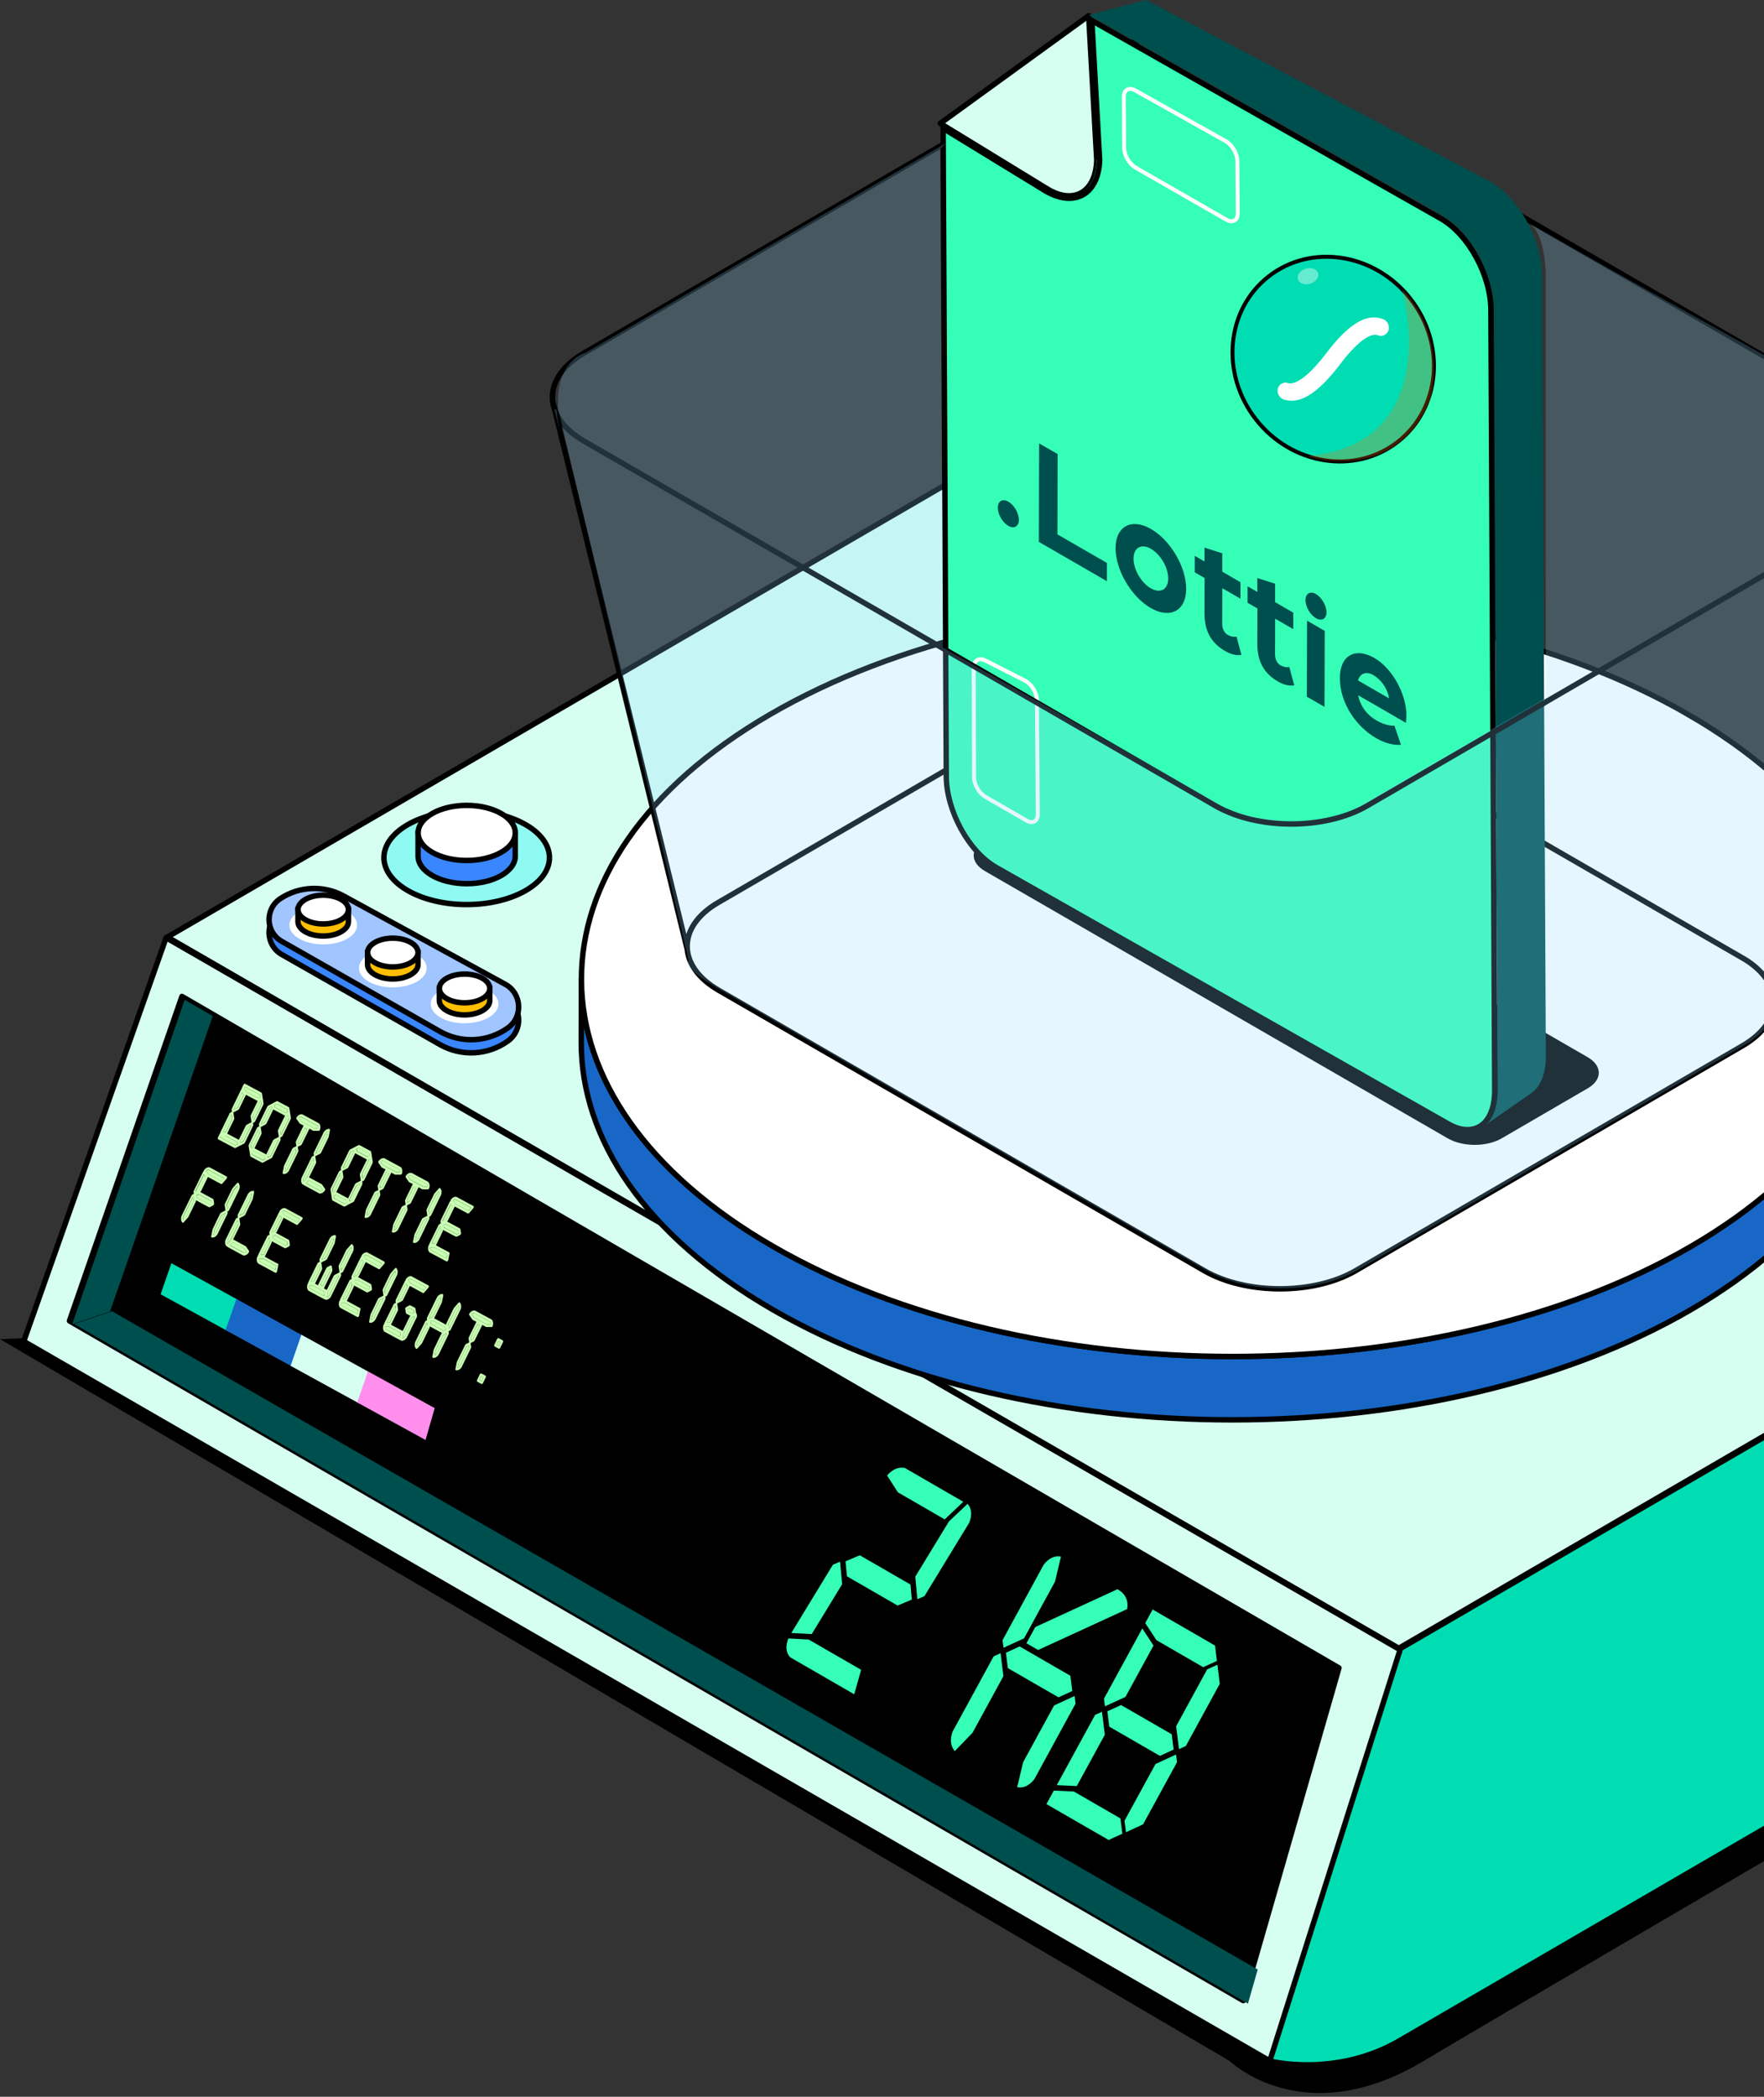
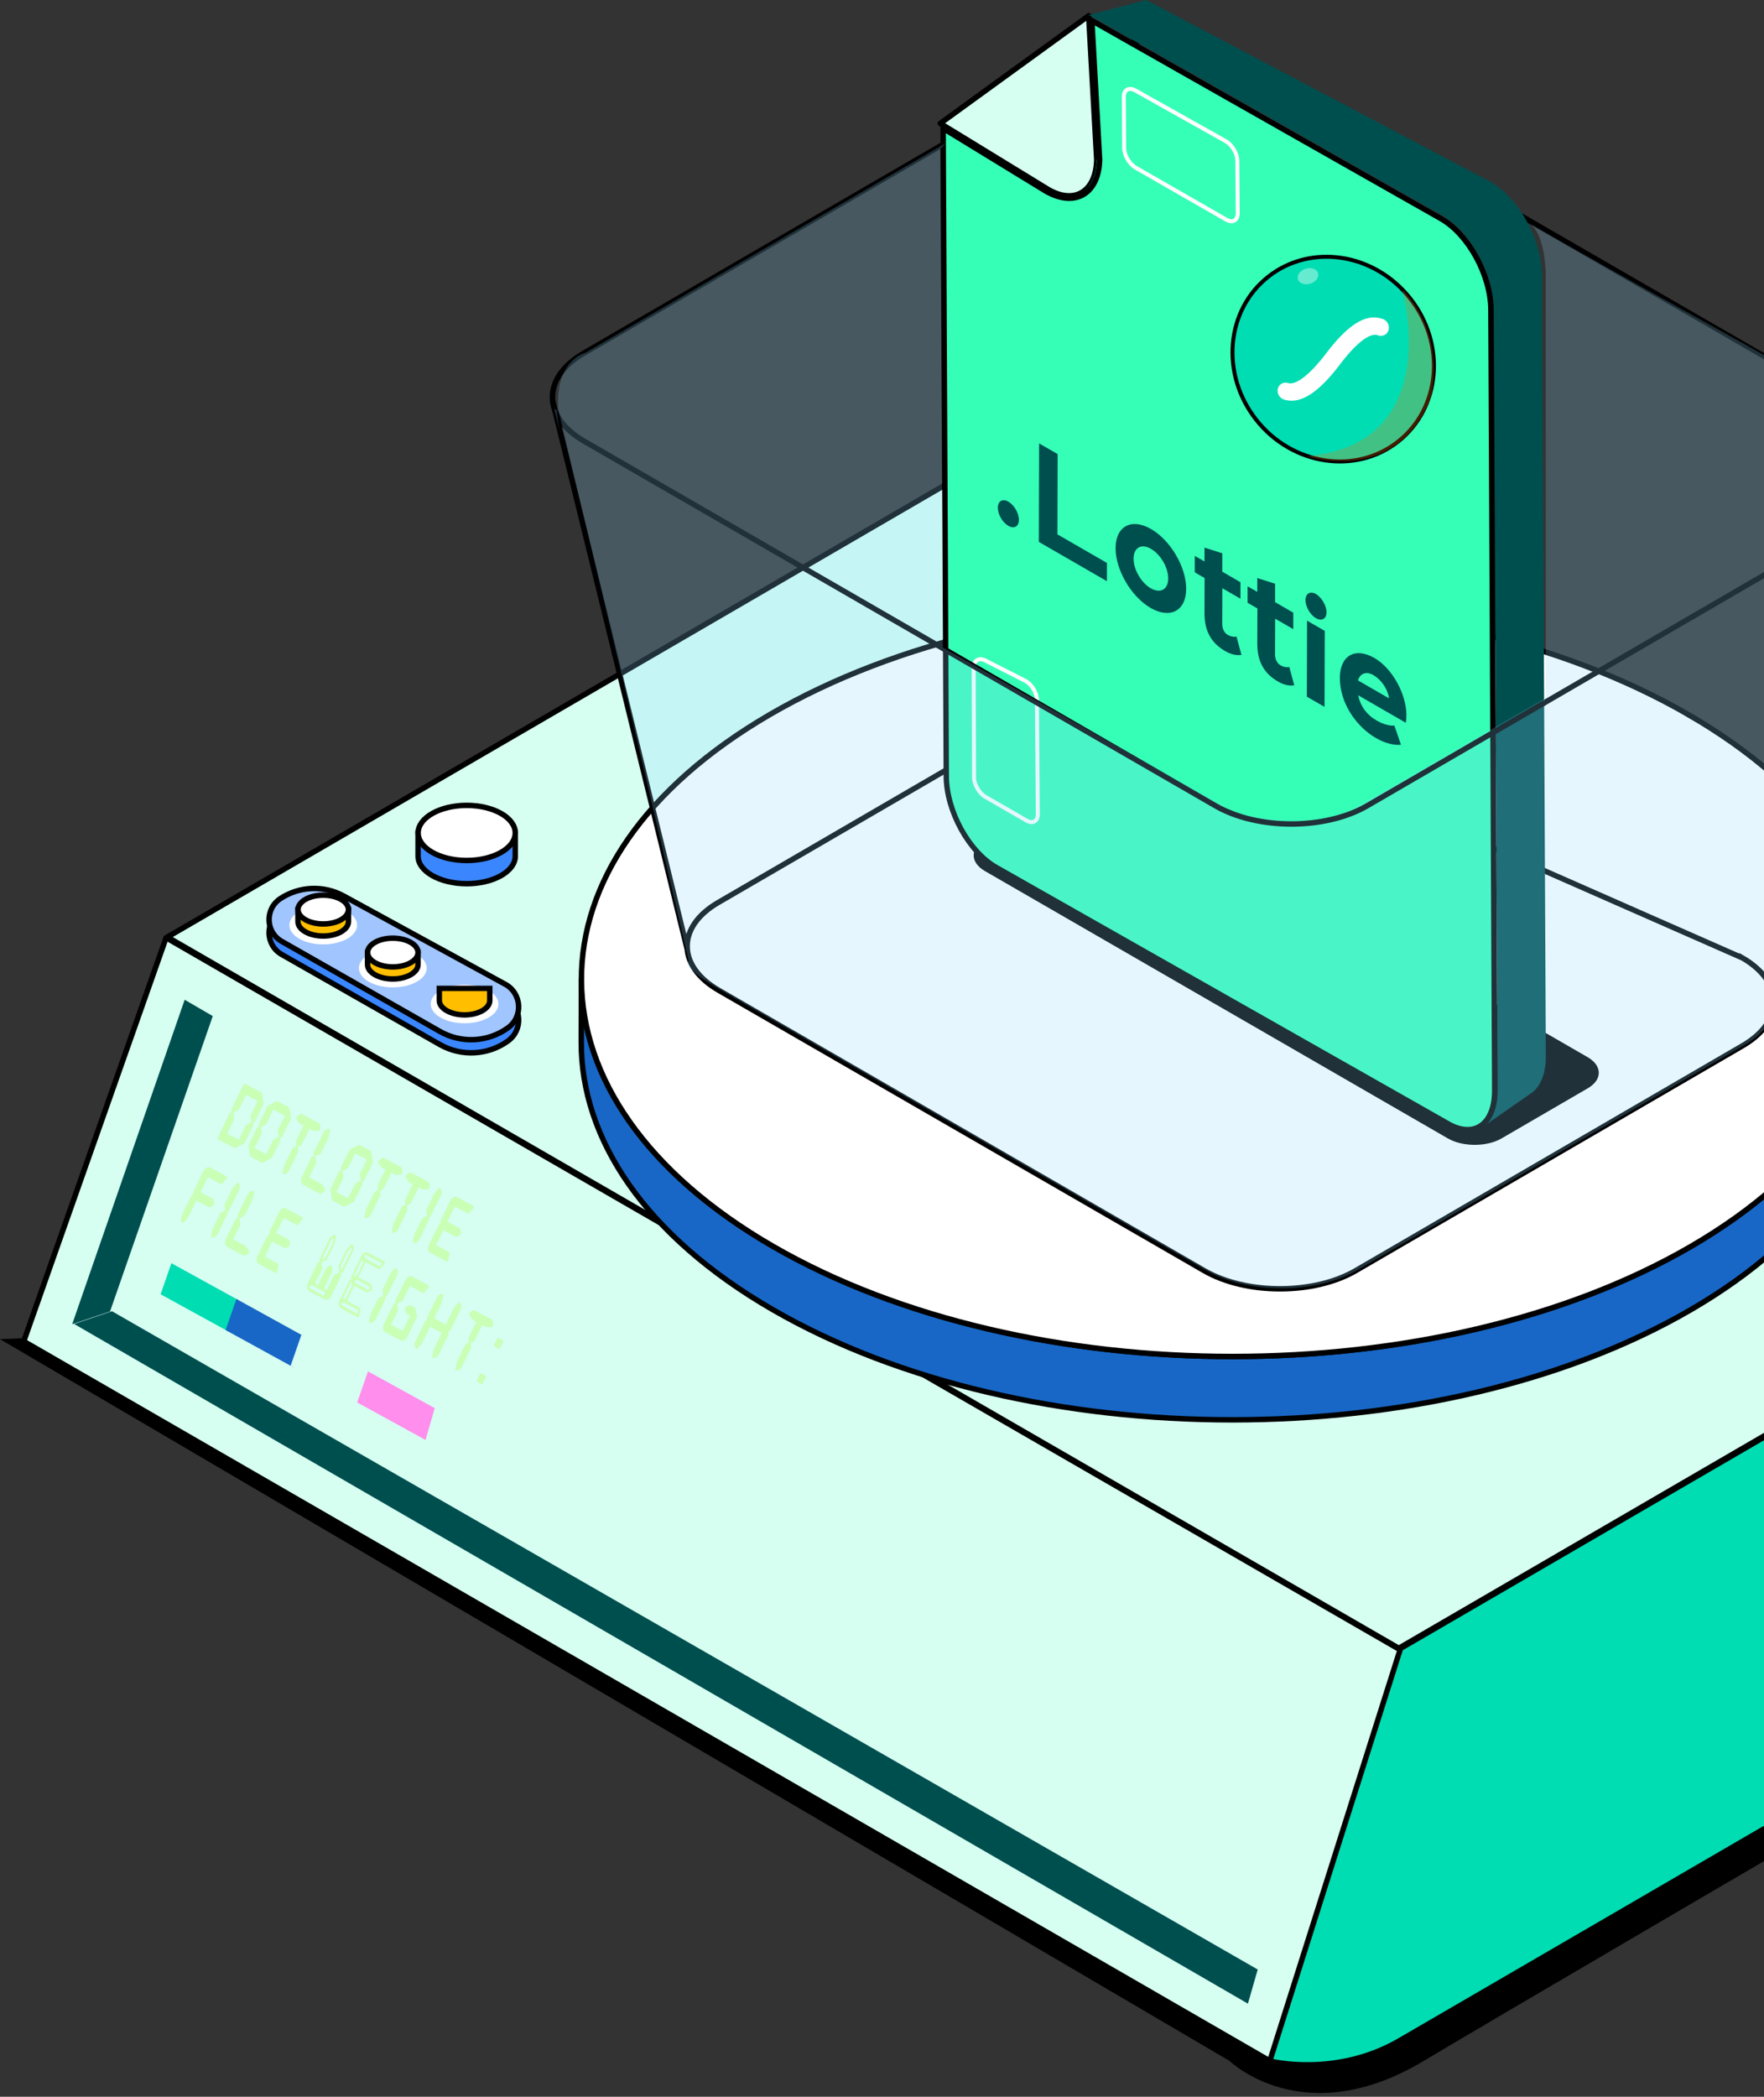
<svg xmlns="http://www.w3.org/2000/svg" width="324" height="385" fill="none">
  <rect width="100%" height="100%" fill="#333333" stroke="none" />
  <path d="m0 245.889 225.84 132.53s13.56 13.25 35.66 0c22.1-13.25 218.27-127.63 218.27-127.63l-178.78-16.93L0 245.889ZM206.51 85.511l-.2 71.44c-.87-.5-1.79-.94-2.77-1.32l.2-71.44c.97.38 1.9.83 2.77 1.32Z" fill="#000" />
  <path d="m203.76 84.192-.2 71.44c-.74-.29-1.5-.55-2.29-.77l.2-71.44c.79.22 1.55.48 2.29.77Zm-2.29-.772-.2 71.44c-.65-.19-1.31-.35-1.99-.49l.2-71.44c.67.14 1.34.3 1.99.49Zm-2-.49-.2 71.439c-.61-.13-1.25-.23-1.88-.32l.2-71.44c.63.09 1.26.19 1.88.32Z" fill="#000" />
  <path d="m197.6 82.61-.2 71.44c-.61-.09-1.23-.16-1.85-.2l.2-71.44c.62.05 1.24.12 1.85.2Zm-1.85-.21-.2 71.441c-.62-.05-1.25-.09-1.87-.1l.2-71.44c.62.02 1.26.05 1.87.1Zm-1.88-.1-.2 71.441h-.81c-.37 0-.73 0-1.1.02l.2-71.44c.37 0 .73-.02 1.1-.02h.81Z" fill="#000" />
  <path d="m191.97 82.309-.2 71.44c-.71.02-1.41.07-2.11.14l.2-71.44c.7-.07 1.4-.12 2.11-.14Z" fill="#000" />
  <path d="m189.86 82.45-.2 71.439c-.82.08-1.64.19-2.43.34l.2-71.44c.8-.15 1.61-.25 2.43-.34Z" fill="#000" />
  <path d="m187.43 82.79-.2 71.439c-1.21.21-2.39.51-3.52.87l.2-71.44c1.13-.36 2.31-.65 3.52-.87Zm-3.52.858-.2 71.44c-1.52.49-2.95 1.11-4.25 1.86l.2-71.44c1.29-.75 2.72-1.37 4.25-1.86Z" fill="#000" />
  <path d="M412.29 208.97c-.02.2-.03.42-.07.62-.03.17-.09.34-.13.51-.05.19-.1.4-.18.59-.06.17-.14.32-.2.49-.09.2-.19.42-.29.62-.02.04-.05.08-.07.11v-3.6c0-2.81-1.87-5.63-5.6-7.77L206.5 85.52l-.2 71.44 151.15 87.27-100.54 58.43v.4L29.49 243.72l199.87 115.05 3.87 19.67s12.07 3.1 23.83-3.73l149.28-86.75c.08-.05.17-.1.24-.15.19-.11.34-.23.52-.34.24-.16.5-.31.72-.48.19-.15.37-.29.55-.44.2-.17.42-.33.61-.51.04-.04.09-.07.13-.1.25-.23.5-.48.72-.72.05-.05.09-.11.14-.16.14-.15.27-.3.39-.46.1-.12.17-.24.26-.37.03-.05.07-.09.1-.14.16-.23.31-.46.44-.69.03-.05.05-.1.07-.15.11-.2.2-.41.29-.62.05-.12.13-.24.17-.36.02-.04.02-.09.04-.13.07-.19.12-.4.18-.59.04-.14.09-.26.12-.4v-.11c.04-.21.05-.42.07-.63 0-.14.04-.27.05-.41v-.17l.2-71.44c0 .19-.03.39-.05.58h-.01Z" fill="#00DDB3" stroke="#000" stroke-miterlimit="10" />
  <path d="M178.97 85.109c7.77-4.52 20.4-4.52 28.22 0l199.25 115.03c7.82 4.52 7.87 11.83.1 16.35l-149.28 86.75m-.34-.6 148.94-86.55c3.69-2.14 5.53-4.96 5.51-7.78-.02-2.81-1.89-5.63-5.61-7.77L206.51 85.509c-3.72-2.14-8.58-3.22-13.44-3.22-4.86 0-9.71 1.08-13.41 3.22" fill="#000" />
  <path d="M405.76 200.549c3.72 2.15 5.59 4.96 5.61 7.77.02 2.82-1.82 5.63-5.51 7.78l-148.94 86.55-226.18-130.59 148.93-86.55c3.69-2.14 8.54-3.22 13.41-3.22 4.87 0 9.72 1.08 13.44 3.22l199.25 115.03-.01.01ZM257.16 302.92l-23.93 75.5L4.36 246.29l26.15-74.11 226.65 130.74Z" fill="#D6FEF1" stroke="#000" stroke-linecap="round" stroke-linejoin="round" />
-   <path d="m245.93 306.251-17.58 61.09-215.59-124.8 20.66-59.58 212.5 123.29h.01Z" fill="#000" stroke="#000" stroke-linecap="round" stroke-linejoin="round" />
  <path d="m345.24 180.362-.03 11.63c-.05 17.56-11.6 35.1-34.65 48.49-46.41 26.96-121.9 26.97-168.61 0-23.51-13.57-35.25-31.38-35.19-49.18l.03-11.63c-.05 17.79 11.69 35.6 35.19 49.18 46.71 26.97 122.21 26.96 168.61 0 23.06-13.4 34.6-30.94 34.65-48.49Z" fill="#1867C6" stroke="#000" stroke-miterlimit="10" />
  <path d="M310.05 131.181c46.71 26.97 46.96 70.7.55 97.67-46.41 26.96-121.9 26.97-168.61 0-46.71-26.97-46.96-70.7-.55-97.67 46.41-26.97 121.9-26.97 168.62 0h-.01Z" fill="#fff" stroke="#000" stroke-miterlimit="10" />
  <path d="m20.57 240.762 210.44 120.87-1.8 6.27-215.59-124.8 6.95-2.34Zm18.51-54.192-18.87 54.24-6.95 2.33 20.66-59.57 5.16 3Z" fill="#004F4F" />
-   <path d="m126.2 174.179-24.72-100.62M320 175.86c7.71 4.45 7.76 11.68.09 16.14l-71.08 41.31c-7.66 4.45-20.13 4.45-27.84 0l-89.15-51.47c-7.71-4.45-7.75-11.68-.09-16.13l71.08-41.31c7.66-4.45 20.14-4.45 27.84 0L320 175.87v-.01Z" stroke="#000" stroke-miterlimit="10" />
+   <path d="m126.2 174.179-24.72-100.62M320 175.86c7.71 4.45 7.76 11.68.09 16.14l-71.08 41.31c-7.66 4.45-20.13 4.45-27.84 0l-89.15-51.47c-7.71-4.45-7.75-11.68-.09-16.13l71.08-41.31L320 175.87v-.01Z" stroke="#000" stroke-miterlimit="10" />
  <path d="M344.73 77.372c7.71 4.45 7.75 11.68.09 16.13l-93.72 54.46c-7.66 4.45-20.14 4.45-27.84 0l-115.98-66.96c-7.71-4.45-7.75-11.68-.09-16.13l93.72-54.46c7.66-4.45 20.14-4.45 27.84 0l115.98 66.96Z" stroke="#000" stroke-miterlimit="10" />
  <path d="m43.73 238.691-1.68 5.85-12.55-6.89 1.98-5.71 12.26 6.75h-.01Z" fill="#00DDB3" />
  <path d="m55.66 245.272-1.67 5.84-12.55-6.89 1.98-5.71 12.25 6.76h-.01Z" fill="#1867C6" />
  <path d="m67.6 251.838-1.67 5.84-12.55-6.89 1.98-5.71 12.25 6.76h-.01Z" fill="#D6FEF1" />
  <path d="m79.84 258.561-1.68 5.84-12.55-6.89 1.98-5.71 12.26 6.76h-.01Z" fill="#FF8EED" />
-   <path d="M85.72 166.092c8.4 0 15.2-3.86 15.2-8.62s-6.81-8.62-15.2-8.62-15.2 3.86-15.2 8.62 6.81 8.62 15.2 8.62Z" fill="#8EFAF1" stroke="#000" stroke-miterlimit="10" />
  <path d="M94.64 152.941v4.26c0 2.8-4 5.06-8.92 5.06s-8.93-2.27-8.93-5.06v-4.26h17.85Z" fill="#3A86FF" stroke="#000" stroke-miterlimit="10" />
  <path d="M85.72 157.999c4.93 0 8.92-2.27 8.92-5.06 0-2.79-3.99-5.06-8.92-5.06s-8.92 2.27-8.92 5.06c0 2.79 3.99 5.06 8.92 5.06Z" fill="#fff" stroke="#000" stroke-miterlimit="10" />
  <path d="m92.8 183.141-29.69-16.22c-3.66-2-8.13-1.81-11.62.49-2.87 1.9-2.73 6.15.26 7.85l29.05 16.54c3.93 2.23 8.79 1.99 12.47-.64 2.85-2.03 2.59-6.35-.48-8.03l.01.01Z" fill="#3A86FF" stroke="#000" />
  <path d="m92.8 180.73-29.69-16.22c-3.66-2-8.13-1.81-11.62.49-2.87 1.9-2.73 6.15.26 7.85l29.05 16.54c3.93 2.23 8.79 1.99 12.47-.64 2.85-2.03 2.59-6.35-.48-8.03l.01.01Z" fill="#A0C5FF" stroke="#000" />
  <path d="M59.37 173.408c3.44 0 6.22-1.58 6.22-3.54s-2.79-3.54-6.22-3.54c-3.43 0-6.22 1.59-6.22 3.54s2.79 3.54 6.22 3.54Z" fill="#fff" />
  <path d="M64 167.012v2.22c0 1.45-2.08 2.64-4.63 2.64s-4.64-1.18-4.64-2.64v-2.22H64Z" fill="#FFBF00" stroke="#000" stroke-miterlimit="10" />
  <path d="M59.37 169.651c2.56 0 4.63-1.18 4.63-2.64 0-1.46-2.07-2.64-4.63-2.64s-4.63 1.18-4.63 2.64c0 1.46 2.07 2.64 4.63 2.64Z" fill="#fff" stroke="#000" stroke-miterlimit="10" />
  <path d="M72.15 181.299c3.44 0 6.22-1.58 6.22-3.54s-2.79-3.54-6.22-3.54c-3.43 0-6.22 1.58-6.22 3.54s2.79 3.54 6.22 3.54Z" fill="#fff" />
  <path d="M76.78 174.891v2.22c0 1.45-2.08 2.64-4.63 2.64s-4.64-1.18-4.64-2.64v-2.22h9.27Z" fill="#FFBF00" stroke="#000" stroke-miterlimit="10" />
  <path d="M72.15 177.542c2.56 0 4.63-1.18 4.63-2.64 0-1.46-2.07-2.64-4.63-2.64s-4.63 1.18-4.63 2.64c0 1.46 2.07 2.64 4.63 2.64Z" fill="#fff" stroke="#000" stroke-miterlimit="10" />
  <path d="M85.33 187.889c3.44 0 6.22-1.59 6.22-3.54s-2.79-3.54-6.22-3.54c-3.43 0-6.22 1.59-6.22 3.54s2.79 3.54 6.22 3.54Z" fill="#fff" />
  <path d="M89.96 181.488v2.22c0 1.45-2.08 2.64-4.63 2.64s-4.64-1.19-4.64-2.64v-2.22h9.27Z" fill="#FFBF00" stroke="#000" stroke-miterlimit="10" />
-   <path d="M85.33 184.132c2.56 0 4.63-1.18 4.63-2.64 0-1.46-2.07-2.64-4.63-2.64s-4.63 1.18-4.63 2.64c0 1.46 2.07 2.64 4.63 2.64Z" fill="#fff" stroke="#000" stroke-miterlimit="10" />
  <path d="M291.6 194.109c2.73 1.58 2.75 4.14.03 5.72l-15.83 9.2c-2.72 1.58-7.14 1.58-9.87 0l-85.03-49.09c-2.74-1.58-2.75-4.14-.03-5.72l15.83-9.2c2.71-1.58 7.14-1.58 9.87 0l85.03 49.09Z" fill="#000" />
  <path d="m201 33.939-2.26 1.34c-1.63.96-3.87.84-6.4-.6l2.26-1.34c2.53 1.44 4.77 1.56 6.4.6Z" fill="#fff" />
  <path d="m199.97 2.879-27.27 19.78 19.64 12.01c.11.07.22.13.32.19 4.75 2.69 8.65.28 8.78-5.51l-1.48-26.47h.01Z" fill="#D6FEF1" stroke="#000" stroke-linecap="round" stroke-linejoin="round" />
  <path d="m200.95 34.019-2.26 1.34c1.64-.97 2.68-3.04 2.75-5.99l2.26-1.34c-.07 2.95-1.12 5.02-2.75 5.99Z" fill="#00DDB3" />
  <path d="M273.78 33.39 210.51 0l-10.52 2.76 64.91 36.81c5.19 2.95 9.42 10.65 9.46 17.2l.7 143.33c.02 3.47-1.15 5.92-3.02 7.03l8.88-6.18c1.87-1.1 3.03-3.55 3.01-7.03l-.7-143.33c-.03-6.56-4.27-14.26-9.46-17.2h.01Z" fill="#004F4F" />
  <path d="M269.53 207.419c-1.12 0-2.33-.36-3.6-1.08l-82.96-47.05c-5.04-2.86-9.17-10.38-9.2-16.76l-.58-118.96 18.88 11.54c1.51.86 2.95 1.29 4.28 1.29 3.35 0 5.49-2.69 5.58-7.03l-1.43-25.59 64.11 36.36c5.04 2.86 9.17 10.39 9.2 16.77l.7 143.33c.01 2.57-.66 4.67-1.9 5.91-.83.83-1.9 1.27-3.1 1.27h.02Z" fill="#35FEB7" />
  <path d="m201.07 4.659 63.32 35.91c4.9 2.78 8.92 10.11 8.95 16.34l.7 143.33c.01 2.44-.61 4.41-1.75 5.56-.74.74-1.66 1.12-2.74 1.12-1.08 0-2.16-.34-3.35-1.02l-82.96-47.05c-4.91-2.78-8.92-10.11-8.94-16.33l-.57-118.06 18.14 11.09c1.58.9 3.1 1.35 4.52 1.35 3.59 0 5.98-2.95 6.08-7.52v-.08l-1.38-24.64m-1.1-1.77 1.48 26.47c-.09 4.13-2.1 6.54-5.08 6.54-1.2 0-2.56-.39-4.02-1.22l-19.64-12.01.58 119.85c.03 6.55 4.27 14.26 9.45 17.2l82.96 47.05c1.37.78 2.67 1.15 3.84 1.15 3.26 0 5.52-2.86 5.5-7.68l-.7-143.33c-.03-6.56-4.27-14.26-9.46-17.2l-64.91-36.81v-.01Z" fill="#000" />
  <path d="M178.9 142.699c0 1.33.95 2.96 2.1 3.62l7.55 4.35c1.15.66 2.08.12 2.07-1.21l-.16-20.95c-.01-1.32-.99-2.91-2.17-3.51l-7.31-3.72c-1.18-.6-2.15 0-2.14 1.32l.07 20.08-.01.02Zm29.6-126.1c-1.16-.65-2.1-.09-2.09 1.23l.07 9.34c.01 1.33.96 2.95 2.12 3.62l16.66 9.56c1.15.66 2.09.11 2.08-1.21l-.07-9.61c-.01-1.33-.97-2.95-2.12-3.6l-16.64-9.33h-.01Z" stroke="#fff" stroke-width=".73" stroke-linecap="round" stroke-linejoin="round" />
  <path d="M185.21 92.109c1.07.62 1.94 2.12 1.93 3.35-.01 1.23-.88 1.7-1.95 1.08-1.07-.62-1.91-2.08-1.91-3.31s.87-1.73 1.92-1.12h.01Zm9.05-8.73-.04 14.74 9.09 5.24-.01 3.35-12.49-7.21.05-18.08 3.4 1.96Zm17.14 13.75c3.58 2.06 6.48 6.98 6.47 11-.01 4.02-2.93 5.57-6.51 3.51-3.58-2.06-6.47-6.98-6.46-11 .01-4.02 2.93-5.57 6.5-3.51Zm-.03 10.89c1.75 1.01 3.19.25 3.2-1.79.01-2.04-1.43-4.45-3.18-5.46-1.75-1.01-3.18-.22-3.19 1.79-.01 2.01 1.42 4.46 3.17 5.47m13.13-6.43v3.37l3.34 1.94v3.02l-3.33-1.92-.02 6.53c0 1.06.46 1.72 1.02 2.04.85.49 1.57.32 1.6.31l.91 3.36c-.61.09-1.63.09-2.99-.7-2.75-1.59-3.81-3.92-3.8-7l.02-6.42-1.8-1.04v-3.02l1.78 1.02v-2.54l3.27 1.04v.01Zm9.7 5.59v3.37l3.34 1.94v3.02l-3.33-1.92-.02 6.53c0 1.06.46 1.72 1.02 2.04.85.49 1.57.32 1.6.31l.91 3.36c-.61.09-1.63.09-2.99-.7-2.75-1.59-3.81-3.92-3.8-7l.02-6.42-1.8-1.04v-3.02l1.78 1.02v-2.54l3.27 1.04v.01Zm7.49 6.31c-1.04-.6-1.91-2.11-1.91-3.31 0-1.2.88-1.73 1.92-1.12 1.04.61 1.94 2.13 1.94 3.35 0 1.22-.88 1.7-1.95 1.08Zm-1.66 14.42.04-13.96 3.25 1.88-.04 13.95-3.25-1.87Zm18.28 3.46c0 .73-.1 1.3-.11 1.33l-8.74-5.05c.43 2.21 1.81 3.73 3.32 4.6 1.12.65 2.36 1.06 3.33.97l1.21 3.52c-1.43.13-3.06-.34-4.59-1.23-3.5-2.02-6.65-6.29-6.63-11.07.01-4.02 2.74-5.71 6.36-3.62 3.26 1.88 5.87 6.63 5.86 10.54l-.01.01Zm-8.89-6.45 5.71 3.3c-.26-1.8-1.47-3.45-2.88-4.27-1.24-.72-2.4-.4-2.82.97" fill="#004F4F" />
  <path d="m283.69 129.022-32.59 18.94c-7.66 4.45-20.14 4.45-27.84 0l-49.56-28.61" stroke="#000" stroke-miterlimit="10" />
  <g opacity=".23" fill="#8BD8FF">
    <path d="m350.39 87.92-24.29 95.53-.04-.02c.21 3.06-1.67 6.15-5.68 8.48l-71.08 41.31c-7.65 4.45-20.13 4.45-27.84 0l-89.15-51.47c-7.71-4.45-5.81-5.34-5.81-5.34l-11.53-49.17-12.43-52.06c-.64-9.04 4.95-10.38 4.95-10.38s38.61-22.44 66.27-38.53l-1.07 1.12.48 91.51 52.84 29.9s11.72 4.35 22.1 0l35.8-20.64V50.24s-.03-6.81-2.78-9.1c18.45 10.66 36.59 20.39 48.74 27.41 12 6.92 16.61 9.18 19.1 11.99 1.86 2.86 1.86 4.91 1.41 7.39l.01-.01Zm-246.11-2.8.09.37c-.03-.11-.06-.23-.09-.37Zm.1.37.03.13-.03-.13Zm-1.26-5.14.24.97c-.1-.4-.19-.74-.24-.97Zm.45 1.85.05.21-.05-.21Zm.84 3.4.05.19-.05-.19Zm-1.38-5.59.02.08-.02-.08Zm1.4 5.7-.06-.22.06.22Z" />
    <path d="m103.4 81.51.11.44.18.72.04.15.22.91.1.41.08.31-.06-.23c.08.33.16.64.22.91l-.61-2.49-.05-.19v.04l-.07-.31.02.06-.13-.5-.1-.38v.04c-.07-.32-.16-.67-.24-1.03v.02l-.06-.26-.02-.08c-.44-1.78-.68-3.36-.78-4.75l-.44-.21 1.59 6.47v-.05Zm.9 3.68-.19-.75.19.75Zm.08.31-.08-.3.08.3Z" />
  </g>
  <path d="M230.72 77.059c6.57 8.37 18.24 10.17 26.06 4.03s8.83-17.9 2.25-26.27c-6.57-8.37-18.24-10.17-26.06-4.03s-8.83 17.9-2.25 26.27Z" fill="#00DDB3" stroke="#000" stroke-width=".73" stroke-linecap="round" stroke-linejoin="round" />
  <path d="M257.54 53.11s8.08 28.3-17.37 30.64c0 0 16 5.45 22.47-10.32 0 0 3.52-11.27-5.1-20.32Z" fill="#FF7200" opacity=".26" />
  <path opacity=".4" d="M240.77 52.05c1.01-.35 1.59-1.24 1.3-1.98-.29-.74-1.35-1.05-2.36-.69-1.01.35-1.59 1.24-1.3 1.98.29.74 1.35 1.05 2.36.69Z" fill="#fff" />
  <path d="M253.99 58.57c.83.31 1.29 1.23 1.04 2.06-.25.83-1.13 1.24-1.96.93-1.36-.51-3.83 1.24-6.91 5.3-3.97 5.23-7.27 7.42-10.28 6.52-.84-.25-1.37-1.14-1.18-1.98a1.45 1.45 0 0 1 1.87-1.07c1.43.43 3.95-1.42 7.06-5.51 4-5.26 7.33-7.37 10.36-6.23v-.02Z" fill="#fff" />
-   <path d="m154.681 290.883-.387-4.13-1.302.544-7.652 12.547 3.753.2 5.588-9.161Zm3.488 15.722-9.63-5.56-3.744-.205c-.551 1.426-.45 2.58.319 3.453l11.779 6.801 1.276-4.489Zm10.32-12.967 1.306-.558 8.239-13.509c.55-1.427.432-2.571-.315-3.445l-3.43 3.239-6.179 10.138.379 4.135Zm-3.571-19.624 8.596 4.968 3.421-3.234-10.744-6.21c-1.147-.227-2.235.228-3.26 1.374l1.987 3.102Zm-9.352 15.422 9.301 5.369 2.613-1.093-.247-2.767-9.314-5.373-2.617 1.107.264 2.757Zm26.954 14.693 1.26-.58.52 4.22-5.69 10.42-3.24 3.34c-.77-.88-.92-2.05-.44-3.51l7.58-13.89h.01Zm5.57-3.3-3.77 1.73-.18-1.4 7.58-13.89c.96-1.19 2.02-1.67 3.15-1.45l-1.09 4.59-5.69 10.42Zm8.86 9.67-2.53 1.16-9.31-5.37-.35-2.82 2.52-1.16 9.31 5.38.36 2.81Zm-3.34 2.65 3.77-1.74.17 1.41-7.58 13.89c-.96 1.19-2.01 1.66-3.14 1.45l1.09-4.59 5.69-10.42Zm13.43-17.7-16.36 7.52-2.15-1.24 1.63-2.98 15.1-6.95c1.44.83 2.03 2.04 1.78 3.65Zm16.57 10.22.43 3.51-6.23 11.41-1.26.58-.52-4.21 5.69-10.43 1.89-.86Zm-11.37 18.23 3.77-1.74.18 1.41-6.24 11.41-3.14 1.45-.27-2.11 5.7-10.42Zm8.76-17.78-8.59-4.96-2.06-3.14 1.36-2.49 11.46 6.62.35 2.82-2.52 1.15Zm-18.07 12.4-5.15 9.43-3.68-.17 7.04-12.89 1.26-.58.53 4.21Zm3.79-6.94-3.77 1.73-.18-1.4 7.04-12.9 2.06 3.14-5.15 9.43Zm-9.48 17.37 8.55 4.94.36 2.81-2.52 1.15-11.43-6.59 1.36-2.48 3.68.17Zm6.15-14.73 2.52-1.15 9.31 5.37.34 2.81-2.51 1.16-9.31-5.37-.35-2.82Z" fill="#35FEB7" />
  <path d="m46.12 206.64-1.42 2.92-.53.28-.04-.25 1.29-2.65.69-.36.01.06Zm.49-1-.06.03-.12-.81 1.28-2.64.22-.12.1.62-1.42 2.92Zm-3.66-1.9-.01-.06 1.5-3.09.33.47-1.13 2.32-.69.36Zm4.51-2.07-2.18-1.17-.47-.67.14-.29 2.82 1.5.06.44-.37.19Z" fill="#C9FFB3" />
  <path d="m46.48 206.72-1.51 3.11-.12.14-.8.41s-.08.03-.11.02l-.06.06-.64.34h-.14l-3.03-1.61-.08-.13.03-.18.33-.68c.03-.06.07-.1.12-.13v-.14l1.71-3.51.13-.13.29-.16-.06-.34.03-.19 1.71-3.51.1-.1c0-.06 0-.12.03-.18l.33-.67.12-.14H45l3.03 1.62.08.13.12.75v.08s.03.06.03.1l.14.93-.02.18-1.51 3.1-.12.14-.29.16.06.34-.03.19h-.01Zm-3.49-1.19-1.24 2.56s-.02.03-.03.05l2.11 1.13.03.04 1.29-2.63.12-.14.93-.49-.17-1.08.03-.19 1.28-2.63h-.04l-2.12-1.13s-.01.03-.02.05l-1.25 2.56-.12.14-.93.49.17 1.08-.03.19m1.96-5.99-.14.29.47.67 2.19 1.17.37-.2-.07-.43-2.82-1.5Zm-1.71 10.78.38-.2-.07-.43-2.18-1.16h-.79l-.15.29 2.81 1.5Zm4.69-8.22-.22.12-1.28 2.65.12.81.06-.03 1.42-2.92-.1-.62m-3.76 7.74.54-.28 1.42-2.92v-.06l-.71.36-1.29 2.65.04.25Zm-1.72-5.16-1.5 3.09h.56l1.12-2.31-.12-.81-.06.03Zm2.32-3.62-.33-.48-1.51 3.1v.06l.71-.36 1.13-2.32Z" fill="#C9FFB3" />
  <path d="m41.37 208.53 2.18 1.16.07.43-.38.2-2.8-1.5.14-.3.79.01Zm1.26-3.07-1.12 2.31h-.56l1.5-3.09.06-.03.12.81Zm8.52 3.87-1.42 2.92-.54.28-.05-.25 1.3-2.65.69-.37.02.07Zm.47-1-.05.03-.12-.81 1.28-2.65.22-.11.1.62-1.43 2.92Z" fill="#C9FFB3" />
  <path d="m51.5 209.4-1.51 3.11-.12.13-.8.42s-.07.02-.1.02l-.06.07-.64.34h-.14l-2.09-1.11-.08-.13-.11-.74v-.12l-.04-.06-.15-.94.03-.18 1.51-3.11.12-.13.29-.16-.05-.33.03-.19 1.51-3.11.12-.14.8-.42h.07s.06-.07.09-.09l.64-.34h.14l2.09 1.11.08.12.12.74v.09s.02.06.03.1l.15.93-.03.19-1.51 3.11-.12.14-.29.15.05.34-.03.19Zm-2.61 2.6 1.28-2.63.12-.14.93-.49-.17-1.08.03-.19 1.28-2.63h-.04l-2.09-1.11-.02-.04-1.28 2.63-.12.14-.93.49.17 1.08-.03.19-1.28 2.63h.04l2.09 1.11.02.04Zm-2.74-1.09.22-.12 1.28-2.65-.13-.81-.06.03-1.42 2.92.1.62m4.68-8.22-.37.2.07.43 1.96 1.05.38-.2-.07-.44-1.96-1.04m-.91.48-.54.28-1.42 2.92v.07l.7-.36 1.29-2.65-.03-.25m3.04 1.63-.22.12-1.28 2.65.13.81.05-.03 1.42-2.92-.1-.62m-3.76 7.74.54-.28 1.42-2.92v-.06l-.71.36-1.29 2.65.04.25Zm-.92.49.38-.2-.07-.43-1.96-1.06-.38.2.07.44 1.95 1.05" fill="#C9FFB3" />
  <path d="m52.48 204.36-1.96-1.05-.07-.43.38-.2 1.95 1.05.08.43-.38.2Zm-5.86 6.97 1.96 1.05.07.43-.38.2-1.95-1.05-.07-.44.37-.19Zm.91-4 .12.82-1.28 2.64-.22.12-.1-.63 1.42-2.92.06-.03Zm.44-.9-.01-.07 1.42-2.92.53-.28.04.25-1.29 2.66-.69.36Zm7.19 3.44-.38.2-.07-.43 1.22-2.52.45.24-1.22 2.51Zm3.15-3.18c.12.14.16.28.14.48h-.74l-2.41-1.29-.43-.62c.14-.13.27-.18.45-.16l2.98 1.6.01-.01Zm-3.97 4.29.07.43-1.64 3.37c-.15.2-.28.3-.44.32l.18-.95 1.45-2.98.38-.19Z" fill="#C9FFB3" />
  <path d="M58.77 207.43c-.03.11-.13.21-.23.21h-.96l-.06-.02-.71-.38v.05l-1.38 2.83-.12.14-.62.32.11.71-.03.19-1.71 3.51-.03.05c-.28.39-.65.58-.99.53-.01 0-.03 0-.04-.01-.07-.04-.1-.12-.08-.22l.24-1.24.03-.08 1.51-3.11.12-.14.62-.32-.11-.7.03-.19 1.38-2.84.03-.04-.7-.37-.05-.05-.56-.81c-.05-.08-.04-.21.03-.31.28-.39.65-.59.99-.53h.04l3.03 1.63.04.03c.25.26.32.69.18 1.16Zm-1.06-.27h.74a.568.568 0 0 0-.14-.47l-2.98-1.6a.585.585 0 0 0-.45.16l.43.62 2.41 1.29m-3.3 4.25-.07-.43-.38.19-1.45 2.98-.18.95c.16-.02.29-.12.44-.32l1.64-3.37Zm.37-1.34.38-.2 1.22-2.52-.44-.24-1.22 2.52.07.43m2.75 2.64.13.81-1.32 2.71-.62.71c-.08-.15-.08-.31-.02-.54l1.78-3.66.05-.03Zm1.29 5.16.44.63c-.14.13-.27.18-.45.16l-2.6-1.39.47-.54 2.14 1.14Zm-.14-6.43-.7.37v-.07l1.75-3.63c.15-.2.28-.3.44-.32l-.18.95-1.31 2.7Z" fill="#C9FFB3" />
  <path d="M59.7 218.29c.05.08.04.21-.03.32-.28.39-.65.59-1 .52h-.04l-2.85-1.54-.05-.1s-.09.02-.13 0c-.01 0-.03-.02-.04-.03-.25-.26-.32-.69-.18-1.15l.02-.06 1.84-3.78.12-.13.3-.16-.06-.34.03-.19 1.84-3.78.03-.05c.27-.38.64-.58.99-.53.01 0 .03 0 .04.01.07.04.1.12.08.23l-.24 1.23-.03.09-1.38 2.84-.12.13-.94.49.17 1.08-.03.19-1.28 2.62s.02 0 .04.01l2.28 1.22.05.04.56.81.01.01Zm.05-10.19-1.77 3.63v.07l.71-.37 1.31-2.7.18-.95c-.16.03-.29.13-.44.32m-4 8.83.62-.71 1.32-2.71-.13-.81-.05.03-1.78 3.66c-.06.23-.05.39.02.54Zm3.08 1.73c.17.02.31-.03.45-.16l-.44-.63-2.14-1.14-.47.54 2.6 1.39Zm7.37-1.28-1.42 2.92-.53.28-.05-.25 1.3-2.65.69-.36.01.06Zm-3.17-2.9-.01-.07 1.41-2.92.54-.28.04.25-1.29 2.65-.69.37Zm-1.35 4.9 1.96 1.05.07.43-.38.2-1.96-1.05-.06-.43.37-.2Z" fill="#C9FFB3" />
  <path d="m66.55 217.45-1.51 3.11-.12.13-.81.42s-.07.03-.1.02l-.06.07-.64.34h-.15l-2.09-1.11-.08-.13-.12-.75s0-.09.01-.13l-.03-.05-.15-.93.03-.19 1.51-3.11.12-.14.29-.15-.05-.33.03-.19 1.51-3.1.12-.14.8-.42h.07s.06-.06.09-.08l.64-.34h.15l2.08 1.11.08.13.12.74-.02.09s.04.06.05.1l.15.93-.03.19-1.51 3.11-.12.14-.29.15.05.34-.03.18.01-.01Zm-2.62 2.6 1.28-2.63.12-.14.94-.49-.17-1.09.02-.18 1.28-2.63h-.04l-2.09-1.12-.02-.03-1.28 2.63-.13.13-.94.5.17 1.08-.03.19-1.28 2.63h.04l2.09 1.12.02.04m-.61 1 .38-.2-.07-.43-1.96-1.05-.38.2.07.43 1.96 1.05Zm1.64-9.84-.54.28-1.42 2.92v.07l.71-.37 1.29-2.65-.04-.25Zm-3.55 7.63 1.29-2.65-.13-.81-.06.03-1.42 2.92.1.62.21-.11m6.59-6-.21.11-1.29 2.65.13.81.05-.03 1.42-2.92-.1-.62Zm-2.12-2.1-.38.2.07.43 1.95 1.04.38-.2-.07-.43-1.96-1.04m-1.64 9.84.53-.28 1.42-2.92v-.06l-.7.37-1.29 2.65.04.25" fill="#C9FFB3" />
  <path d="m62.52 215.42.05-.03.13.8-1.29 2.65-.21.11-.1-.61 1.42-2.92Zm5-3.01-1.95-1.04-.07-.44.38-.19 1.95 1.04.07.43-.38.2Zm-.85 3.97-.04.03-.13-.81 1.28-2.65.22-.11.09.62-1.42 2.92Zm2.72 2.65.07.43-1.65 3.39c-.14.18-.27.28-.42.3l.18-.95 1.45-2.98.38-.2-.01.01Zm.81-1.1-.37.19-.07-.43 1.22-2.52.45.23-1.23 2.53Z" fill="#C9FFB3" />
  <path d="M73.82 215.49c-.03.11-.13.21-.23.2h-1.02l-.71-.39v.04l-1.39 2.84-.12.14-.61.32.11.71-.03.18-1.71 3.52-.03.05c-.27.38-.65.58-1 .52-.01 0-.03 0-.04-.01-.06-.03-.1-.12-.07-.23l.24-1.23.03-.09 1.51-3.1.12-.14.61-.32-.11-.71.03-.18 1.38-2.84.03-.04-.7-.37-.04-.04-.56-.81c-.05-.08-.04-.22.03-.32.28-.39.64-.58.99-.53h.04l3.03 1.64.04.03c.25.26.32.69.18 1.16Zm-1.06-.27h.74a.568.568 0 0 0-.14-.47l-2.99-1.6c-.18-.02-.31.03-.45.16l.43.62 2.41 1.29Zm-3.31 4.25-.07-.43-.38.2-1.45 2.98-.18.95c.15-.02.28-.12.42-.3l1.65-3.39m.37-1.34.38-.2 1.23-2.52-.45-.23-1.22 2.52.07.43" fill="#C9FFB3" />
  <path d="M73.36 214.74c.12.14.16.28.14.47h-.74l-2.41-1.29-.43-.62c.14-.14.27-.18.45-.16l2.99 1.6Zm1.04 6.97.07.43-1.65 3.39c-.14.18-.27.27-.42.3l.18-.95 1.45-2.98.38-.2-.01.01Zm.81-1.1-.37.2-.07-.43 1.22-2.52.45.23-1.23 2.52Zm3.16-3.19c.11.14.16.28.13.47h-.73l-2.41-1.29-.43-.63c.14-.13.27-.18.45-.16l2.99 1.6v.01Z" fill="#C9FFB3" />
  <path d="M78.82 218.17c-.03.12-.13.21-.22.21h-1.02l-.71-.39v.04l-1.39 2.84-.12.14-.61.32.11.72-.02.18-1.71 3.52-.03.05c-.27.38-.65.58-1 .51-.02 0-.03 0-.05-.01-.06-.03-.09-.12-.07-.22l.24-1.23.03-.09 1.51-3.11.12-.14.62-.32-.11-.71.03-.18 1.38-2.84.03-.04-.7-.37-.04-.04-.56-.81c-.05-.08-.04-.22.03-.32.28-.39.65-.58 1-.52h.04l3.03 1.64.03.03c.25.26.32.69.18 1.16l-.02-.02Zm-1.05-.27h.73a.598.598 0 0 0-.13-.47l-2.99-1.6c-.18-.02-.31.03-.45.16l.43.63 2.41 1.29m-3.31 4.25-.07-.43-.38.2-1.45 2.98-.18.95c.15-.02.28-.12.42-.3l1.65-3.39m.37-1.34.37-.2 1.23-2.52-.45-.23-1.22 2.52.07.43Zm3.67 2.95-1.78 3.67c-.14.18-.27.27-.43.29l.19-.95 1.32-2.71.7-.36v.06Z" fill="#C9FFB3" />
  <path d="m78.84 223.86-1.83 3.78-.03.05c-.28.39-.65.59-1 .52-.02 0-.03 0-.04-.01-.06-.03-.1-.13-.08-.23l.25-1.24.02-.08 1.38-2.84.12-.14.86-.44-.16-.99.03-.18 1.38-2.84.05-.07.81-.93c.07-.08.15-.1.22-.06.01 0 .02.01.03.02.25.26.32.69.18 1.15l-.02.06-1.84 3.78-.12.14-.21.11.04.24-.03.19-.01.01Zm-2.56 3.88c.16-.02.28-.11.43-.29l1.78-3.67v-.06l-.71.36-1.32 2.71-.19.95m2.44-5.6.13.81.05-.02 1.77-3.64c.06-.24.06-.41-.01-.56l-.62.72-1.32 2.7" fill="#C9FFB3" />
  <path d="m78.91 222.93-.05.02-.13-.81 1.32-2.7.62-.72c.07.15.08.32.01.56l-1.77 3.64v.01Zm3.58 7.02c.07.04.1.12.08.22l-.25 1.24-.12.19-.17.03-3.13-1.68-.03-.02c-.25-.26-.32-.69-.18-1.16.02-.09.08-.16.14-.19v-.13l1.72-3.51.12-.14.29-.16-.06-.34.03-.19 1.71-3.51.11-.1c0-.07.02-.15.06-.21.28-.39.65-.59.99-.53h.04l3.12 1.69.08.16-.08.21-.81.93c-.07.08-.16.1-.22.07l-2.41-1.29s-.01.03-.02.05l-1.25 2.56-.12.14h-.03l2.38 1.28.08.13.12.74c.02.12-.05.27-.16.32l-.64.33h-.15l-2.36-1.25-.03.21-1.24 2.56s-.02.03-.03.05l2.41 1.29.01.01Zm1.17-9.7a.492.492 0 0 0-.44.16l.43.63 2.42 1.29.48-.55-2.88-1.53m-4.52 9.27 2.88 1.55.14-.72-2.43-1.3H79c-.02.19.02.33.14.47m5.07-3.53-2.34-1.25-.38.2.07.44 2.34 1.25.37-.2-.07-.44m-3.4-.79-1.51 3.1h.56l1.12-2.32-.12-.81-.06.03m2.32-3.62-.33-.48-1.51 3.1v.06l.71-.36 1.13-2.32Z" fill="#C9FFB3" />
  <path d="m82.16 230.35-.14.72-2.88-1.55a.58.58 0 0 1-.14-.48h.74l2.43 1.3-.01.01Zm-1.17-4.37-1.12 2.32h-.56l1.5-3.1.06-.03.12.81Zm5.07-3.65-2.42-1.29-.43-.63c.14-.13.27-.18.44-.16l2.88 1.53-.48.55h.01Zm-4.75 1.94-.01-.06 1.5-3.1.33.47L82 223.9l-.69.37Zm.56.47 2.34 1.25.07.44-.37.19-2.34-1.24-.07-.44.37-.2Zm-45.36-5.442 2.33 1.26.07.43-.38.2-2.33-1.26-.07-.43.38-.2Zm-1.06.45.05-.03.13.81-1.32 2.7-.63.72c-.07-.14-.08-.3-.02-.53l1.79-3.66v-.01Zm1.19-1.29-.7.36v-.06l1.51-3.1.32.48-1.13 2.32Zm4.06-1.56-2.41-1.3-.43-.62c.14-.13.27-.18.45-.16l2.87 1.55-.47.54-.01-.01Z" fill="#C9FFB3" />
  <path d="m39.32 221.008-.03.19-.13.13-.64.34h-.14l-2.37-1.28v.03l-.03.19-1.38 2.84-.05.07-.81.93c-.07.07-.15.1-.21.07-.01 0-.02-.02-.03-.03-.25-.26-.32-.69-.18-1.16l.02-.05 1.85-3.78.12-.14.29-.15-.05-.34.03-.18 1.72-3.52.11-.1c0-.07.02-.15.07-.21.28-.39.64-.58.99-.53l.04.02 3.12 1.68.08.17-.08.21-.81.93c-.07.08-.16.1-.22.07l-2.41-1.3s0 .03-.02.04l-1.25 2.57-.12.13-.03.02 2.37 1.28.08.13.11.74-.01-.01Zm-1.02-6.21c-.18-.02-.31.03-.45.16l.43.62 2.41 1.3.47-.54-2.87-1.55m-3.99 8.42 1.32-2.7-.13-.81-.05.03-1.79 3.66c-.06.23-.05.39.02.53l.63-.72m4.22-2.04.37-.2-.07-.43-2.33-1.26-.38.2.07.43 2.33 1.26m-1.09-5.53-1.51 3.09v.06l.71-.37 1.13-2.32-.33-.47m6.19 2.13c.07.14.08.31.02.54l-1.78 3.66-.05.03-.13-.81 1.32-2.7.63-.71-.01-.01Zm-2.9 5.36.7-.37v.07l-1.78 3.66c-.14.19-.27.28-.42.3l.18-.95 1.32-2.7v-.01Z" fill="#C9FFB3" />
  <path d="m42.11 222.208-.12.13-.22.11.04.25-.03.18-1.85 3.78-.03.05c-.28.39-.65.58-1 .52-.01 0-.03 0-.04-.01-.06-.03-.1-.12-.07-.23l.24-1.23.03-.09 1.38-2.84.12-.14.85-.44-.15-.99.03-.18 1.38-2.84.05-.07.81-.92c.07-.08.16-.11.22-.07.01 0 .02.01.03.02.25.27.32.69.18 1.16l-.02.06-1.85 3.78.02.01Zm-2.48 4.25 1.78-3.66v-.07l-.71.37-1.32 2.7-.18.95c.15-.02.28-.11.42-.3m2.21-4.52 1.78-3.66c.06-.23.06-.39-.02-.54l-.63.71-1.32 2.7.13.81.05-.03m3.99-2.46c.14-.19.27-.28.42-.3l-.18.95-1.32 2.7-.7.36v-.06l1.78-3.66v.01Zm-2.27 4.65.05-.03.13.81-1.32 2.71-.62.71c-.07-.14-.08-.3-.02-.53l1.79-3.66-.01-.01Z" fill="#C9FFB3" />
  <path d="M45.71 229.688c.06.08.04.22-.02.31-.28.39-.65.59-1 .52h-.04l-2.84-1.55-.05-.11s-.1.03-.13 0c-.01 0-.02-.02-.03-.03-.25-.26-.32-.69-.18-1.16l.02-.05 1.85-3.78.12-.14.29-.15-.05-.34.03-.18 1.85-3.78.03-.05c.28-.39.65-.58 1-.52.01 0 .03 0 .04.01.06.03.1.12.07.23l-.24 1.23-.03.08-1.38 2.84-.12.13-.94.5.17 1.08-.03.19-1.28 2.62s.03 0 .04.01l2.27 1.23.05.05.56.81h-.03Zm-.89.36c.19.02.33-.02.47-.15l-.43-.63-2.14-1.15-.48.55 2.58 1.39m.99-10.58-1.78 3.66v.06l.71-.36 1.32-2.7.18-.95c-.15.02-.28.11-.42.3m-3.41 8.14 1.32-2.71-.13-.81-.05.03-1.79 3.66c-.06.23-.05.39.02.53l.62-.71" fill="#C9FFB3" />
  <path d="m44.86 229.258.43.63c-.14.13-.28.18-.47.15l-2.58-1.39.48-.55 2.14 1.15v.01Zm3.44 1.85 2.42 1.31-.15.73-2.86-1.54a.59.59 0 0 1-.16-.49h.74l.01-.01Zm1.26-3.07-1.13 2.32h-.56l1.51-3.1.06-.02.12.8Zm5.07-3.63-2.41-1.3-.43-.63c.14-.13.27-.18.45-.16l2.87 1.55-.47.54h-.01Zm-4.06 1.56-.69.37-.01-.07 1.51-3.09.32.47-1.13 2.32Zm-.12.85 2.33 1.25.06.44-.37.19-2.33-1.25-.07-.44.38-.19Z" fill="#C9FFB3" />
  <path d="M51.05 232.028c.07.04.1.12.08.22l-.25 1.24-.12.19-.18.03-3.13-1.69-.04-.03c-.25-.26-.31-.69-.18-1.16a.29.29 0 0 1 .14-.18v-.14l1.73-3.51.12-.14.29-.15-.05-.34.03-.18 1.72-3.52.1-.1c0-.07.02-.15.06-.22.28-.39.65-.58 1-.52l.04.02 3.11 1.68.08.17-.08.21-.81.93c-.07.08-.15.1-.22.07l-2.4-1.3s0 .03-.02.04l-1.25 2.57-.12.13-.03.02 2.37 1.28.08.13.12.75-.03.19-.12.13-.64.34h-.14l-2.37-1.27v.03l-.03.19-1.25 2.56s-.02.03-.03.05l2.4 1.3.02-.02Zm-3.33-.43 2.86 1.54.15-.73-2.42-1.31h-.74c-.02.2.03.35.16.49m4.52-9.28a.53.53 0 0 0-.45.16l.43.63 2.41 1.3.47-.54-2.87-1.55m.55 5.76-2.33-1.26-.38.2.07.43 2.33 1.26.38-.2-.07-.43Zm-1.4-4.9-1.51 3.09v.07l.71-.37 1.13-2.32-.33-.47Zm-2 4.09-1.51 3.1h.56l1.13-2.32-.12-.8-.05.02m9.39 5.76-1.13 2.32-.56-.01 1.51-3.09.05-.02.13.8Zm1.87.33-1.36 2.79-.44-.24 1.36-2.79.38-.2.06.44Zm.91 1.17.7-.36v.06l-1.78 3.66c-.14.18-.27.27-.43.29l.19-.95 1.32-2.71v.01Z" fill="#C9FFB3" />
  <path d="M64.72 228.488c.25.27.32.69.18 1.16l-.03.06-1.85 3.78-.12.13-.29.16.05.33-.03.19-1.85 3.78-.02.05c-.28.39-.65.59-1 .52-.02 0-.03 0-.05-.01-.04-.02-.07-.06-.08-.12l-.11.02-2.84-1.53-.04-.03c-.25-.26-.31-.69-.17-1.16.02-.08.07-.14.12-.18l.02-.16 1.71-3.51.12-.14.29-.15-.05-.34.03-.18 1.85-3.78.03-.05c.28-.39.65-.58 1-.52.01 0 .03 0 .04.01.07.04.1.12.08.23l-.24 1.23-.03.08-1.38 2.84-.12.13-.94.49.17 1.08-.03.19-1.25 2.56s-.02.03-.03.05l.56.3v-.06l1.52-3.1.12-.14.64-.34h.15l.08.12.12.75-.03.19-1.51 3.1-.04.04.52.28s.02.01.03.02l1.28-2.61.12-.14.94-.48-.17-1.09.03-.18 1.38-2.84.05-.07.81-.92c.07-.08.16-.11.22-.07.01 0 .02.01.03.03h.01Zm-7.77 8.09 2.57 1.39.14-.73-2.13-1.15h-.73c-.02.2.03.35.15.49Zm5.81-3.36 1.78-3.66c.06-.23.06-.4-.02-.54l-.63.72-1.32 2.7.12.81.06-.03m-1.88-5.63-1.78 3.66v.06l.71-.36 1.32-2.7.19-.95c-.16.02-.28.11-.43.3m-.39 10.29 1.79-3.66v-.06l-.71.36-1.32 2.71-.19.95c.16-.02.28-.11.43-.29m-1.88-5.64-1.51 3.09h.56l1.13-2.31-.13-.81-.05.03Zm1.61.87-1.36 2.79.44.24 1.36-2.79-.07-.43-.38.2" fill="#C9FFB3" />
-   <path d="M64.52 229.028c.08.15.08.31.02.54l-1.78 3.66-.06.03-.12-.81 1.32-2.7.63-.72h-.01Zm-6.99 7.06 2.13 1.15-.14.73-2.57-1.39a.606.606 0 0 1-.15-.49h.73Zm2.27-5.15-.7.36v-.06l1.78-3.66c.15-.19.27-.28.43-.3l-.19.95-1.32 2.7v.01Zm3.57 8.3 2.42 1.31-.15.73-2.86-1.54a.59.59 0 0 1-.16-.49h.74l.01-.01Zm1.26-3.07-1.13 2.32h-.56l1.51-3.1.06-.02.12.8Zm5.07-3.63-2.41-1.3-.43-.63c.14-.13.27-.18.45-.16l2.87 1.55-.47.54h-.01Zm-4.06 1.55-.69.37-.01-.06 1.51-3.1.33.48-1.14 2.31Zm-.12.85 2.33 1.26.07.44-.38.19-2.33-1.26-.07-.43.38-.2Z" fill="#C9FFB3" />
  <path d="M66.12 240.158c.07.04.1.12.08.22l-.25 1.24-.12.19-.18.03-3.13-1.69-.04-.03c-.25-.26-.31-.69-.17-1.16a.26.26 0 0 1 .14-.18v-.14l1.73-3.51.12-.14.29-.15-.05-.34.03-.18 1.72-3.52.1-.1c0-.07.02-.15.06-.22.28-.39.65-.58 1-.52l.04.02 3.11 1.68.08.17-.08.21-.81.93c-.07.08-.15.1-.22.07l-2.4-1.3s0 .03-.02.04l-1.25 2.57-.12.13-.03.02 2.37 1.28.08.12.12.75-.03.19-.12.13-.64.34h-.14l-2.37-1.27v.03l-.03.19-1.25 2.56s-.02.03-.03.05l2.4 1.3.01-.01Zm-3.33-.43 2.86 1.54.15-.73-2.42-1.31h-.74c-.02.2.03.35.16.49m4.52-9.28a.53.53 0 0 0-.45.16l.43.63 2.41 1.3.47-.54-2.87-1.55m.55 5.76-2.33-1.26-.38.2.07.43 2.33 1.26.38-.2-.07-.43Zm-1.4-4.9-1.51 3.09v.07l.71-.37 1.13-2.32-.33-.47Zm-2 4.09-1.51 3.1h.56l1.13-2.32-.12-.8-.05.02m5.25 3.36.7-.37v.07l-1.78 3.66c-.15.19-.27.28-.43.3l.19-.95 1.32-2.7v-.01Z" fill="#C9FFB3" />
  <path d="m71.12 237.848-.13.13-.21.12.04.25-.02.18-1.85 3.78-.03.05c-.28.39-.65.58-1 .52-.01 0-.03 0-.04-.01-.07-.04-.1-.12-.08-.23l.24-1.23.03-.09 1.38-2.84.12-.14.86-.44-.15-1 .03-.18 1.38-2.84.05-.07.81-.92c.07-.08.16-.11.22-.07.01 0 .02.01.03.03.25.27.32.69.18 1.16l-.02.06-1.85 3.78h.01Zm-2.48 4.25 1.78-3.66v-.07l-.71.37-1.32 2.7-.19.95c.16-.02.28-.11.43-.3m2.21-4.52 1.78-3.66c.06-.23.06-.4-.02-.54l-.63.72-1.32 2.7.12.81.06-.03" fill="#C9FFB3" />
  <path d="M72.61 233.388c.08.15.08.31.02.54l-1.78 3.66-.06.03-.12-.81 1.32-2.7.63-.72h-.01Zm3.33 7.17.06.44-.37.19-.72-.39-.07-.43.38-.2.72.39Zm-4.48 3.04 2.14 1.15-.15.73-2.58-1.39a.606.606 0 0 1-.15-.49h.74Zm1.26-3.07-1.13 2.32h-.56l1.51-3.1.05-.02.13.8Zm1.01-2.07-.69.37-.01-.07 1.51-3.1.33.48-1.14 2.32Zm4.06-1.56-2.41-1.3-.43-.63c.14-.13.27-.18.45-.16l2.87 1.55-.47.54h-.01Z" fill="#C9FFB3" />
  <path d="m76.6 241.628-.03.19-1.85 3.78-.03.05c-.28.39-.65.59-1 .52-.02 0-.03 0-.04-.01-.04-.02-.06-.06-.07-.12l-.11.02-2.84-1.53-.04-.03c-.25-.26-.31-.69-.17-1.16a.26.26 0 0 1 .14-.18v-.14l1.73-3.51.12-.14.29-.15-.05-.34.03-.18 1.72-3.52.1-.1c0-.07.02-.15.06-.22.28-.39.65-.58 1-.52l.04.02 3.11 1.68.08.17-.08.21-.81.93c-.07.08-.15.1-.22.07l-2.4-1.3s0 .03-.02.04l-1.25 2.57-.12.13-.94.5.17 1.08-.03.19-1.25 2.56s-.02.03-.03.05l2.12 1.14s.02.01.03.02l1.28-2.62.12-.14.03-.02-.76-.41-.08-.12-.12-.75.03-.18.12-.14.64-.34h.14l.86.46.08.12.12.75-.02.12h.06l.08.12.06.37v.01Zm-1.2-6.82c-.18-.02-.31.03-.45.16l.43.63 2.41 1.3.47-.54-2.87-1.55m-.96 10.56 1.78-3.64v-.06l-.71.36-1.32 2.71-.18.95c.16-.02.29-.12.44-.32m-3.56-1.28 2.58 1.39.15-.73-2.14-1.15h-.73c-.02.2.03.35.15.49m3.66-8.43-1.51 3.09v.07l.71-.37 1.13-2.32-.33-.47Zm-2 4.09-1.51 3.1h.56l1.13-2.32-.12-.8-.05.02m3.09 1.44.38-.2-.07-.43-.72-.39-.38.2.07.43.72.39Z" fill="#C9FFB3" />
  <path d="M76.2 241.668v.06l-1.76 3.64c-.15.2-.28.29-.44.32l.18-.95 1.32-2.71.7-.36Zm6.61 2.49-.13.13-.29.16.05.33-.03.19-1.85 3.78-.03.05c-.28.39-.65.59-1 .52-.02 0-.03 0-.05-.01-.06-.03-.09-.12-.07-.22l.24-1.24.02-.08 1.38-2.84.12-.14.03-.02-2.27-1.23v.03l-.02.19-1.38 2.84-.05.07-.81.93c-.07.07-.15.1-.22.07-.01 0-.03-.02-.04-.03-.25-.26-.32-.69-.18-1.16l.02-.05 1.85-3.78.12-.14.22-.11-.04-.25.03-.19 1.84-3.77.03-.05c.28-.39.65-.59 1-.52.01 0 .03 0 .04.01.07.04.1.12.08.22l-.25 1.24-.03.09-1.38 2.84-.03.03 2.22 1.2v-.03l.02-.18 1.38-2.84.05-.07.81-.92c.07-.08.16-.11.22-.07.01 0 .02.01.03.03.25.27.31.69.18 1.16l-.02.06-1.85 3.78.04-.01Zm-.27-.27 1.78-3.66c.06-.23.06-.4-.02-.54l-.63.72-1.32 2.7.12.81.06-.03m-2.27 4.66 1.79-3.66v-.06l-.71.36-1.32 2.71-.19.95c.16-.02.28-.11.43-.29m.33-10.16-1.79 3.66v.06l.71-.36 1.32-2.7.19-.95c-.16.02-.28.11-.43.29Zm-3.35 8.01 1.32-2.71-.13-.81-.05.03-1.79 3.66c-.06.23-.05.39.02.54l.62-.71m4.23-2.05.38-.2-.07-.44-2.33-1.26-.38.2.07.43 2.34 1.26" fill="#C9FFB3" />
  <path d="M84.3 239.688c.08.15.08.31.02.54l-1.78 3.66-.06.03-.12-.81 1.32-2.7.63-.72h-.01Zm-2.95 5.5.7-.36v.06l-1.78 3.66c-.14.18-.27.27-.43.29l.19-.95 1.32-2.71v.01Zm.43-1.48.07.44-.37.2-2.34-1.26-.07-.44.38-.19 2.33 1.25Zm-3.39-.8.05-.03.13.81-1.32 2.71-.62.71c-.08-.15-.08-.31-.02-.54l1.79-3.66h-.01Zm1.12-1.16-.7.36v-.06l1.78-3.66c.14-.18.27-.27.43-.29l-.19.95-1.32 2.7Zm6.94 3.91 1.23-2.52.45.24-1.24 2.52-.37.2-.07-.44Zm-.75 1.54.37-.2.07.44-1.65 3.39c-.14.18-.27.27-.43.29l.19-.94 1.45-2.97v-.01Z" fill="#C9FFB3" />
  <path d="M90.51 243.458c-.04.12-.14.21-.23.21h-.95l-.06-.02-.71-.38v.05l-1.39 2.84-.12.14-.62.32.11.71-.03.18-1.72 3.52-.02.05c-.28.39-.65.59-1 .52-.02 0-.03 0-.05-.01-.06-.03-.09-.13-.07-.22l.25-1.24.02-.08 1.52-3.11.12-.13.62-.32-.11-.71.03-.19 1.38-2.84.03-.03-.7-.38-.05-.05-.56-.81c-.05-.08-.04-.22.03-.32.28-.39.65-.58.99-.53l.04.02 3.02 1.63.04.02c.25.27.31.69.18 1.16h.01Zm-1.06-.27h.74a.568.568 0 0 0-.14-.47l-2.98-1.61c-.18-.02-.31.03-.45.17l.43.62 2.4 1.29Zm-3.31 4.25-.07-.44-.37.2-1.45 2.97-.19.94c.16-.02.28-.11.43-.29l1.65-3.39m.75-1.54 1.23-2.52-.44-.24-1.23 2.52.07.43.37-.2" fill="#C9FFB3" />
  <path d="M90.06 242.718c.12.14.16.28.14.48h-.74l-2.4-1.3-.43-.62c.14-.14.27-.18.45-.17l2.98 1.61Zm1.46 3.51.44.24-.31.64-.44-.24.31-.64Zm-3.48 7.12.32-.64.44.24-.31.64-.45-.24Z" fill="#C9FFB3" />
  <path d="m92.42 246.238-.03.19-.52 1.07-.12.14h-.15l-.76-.41-.08-.12.03-.19.52-1.07.12-.14h.14l.76.4.08.13h.01Zm-.77.87.31-.64-.44-.24-.31.64.44.24Zm-2.48 5.48.08.13-.03.19-.52 1.07-.12.14h-.15l-.76-.41-.08-.12.03-.19.52-1.07.12-.14h.14l.76.4h.01Zm-.69 1 .31-.64-.44-.24-.31.64.44.24Z" fill="#C9FFB3" />
</svg>